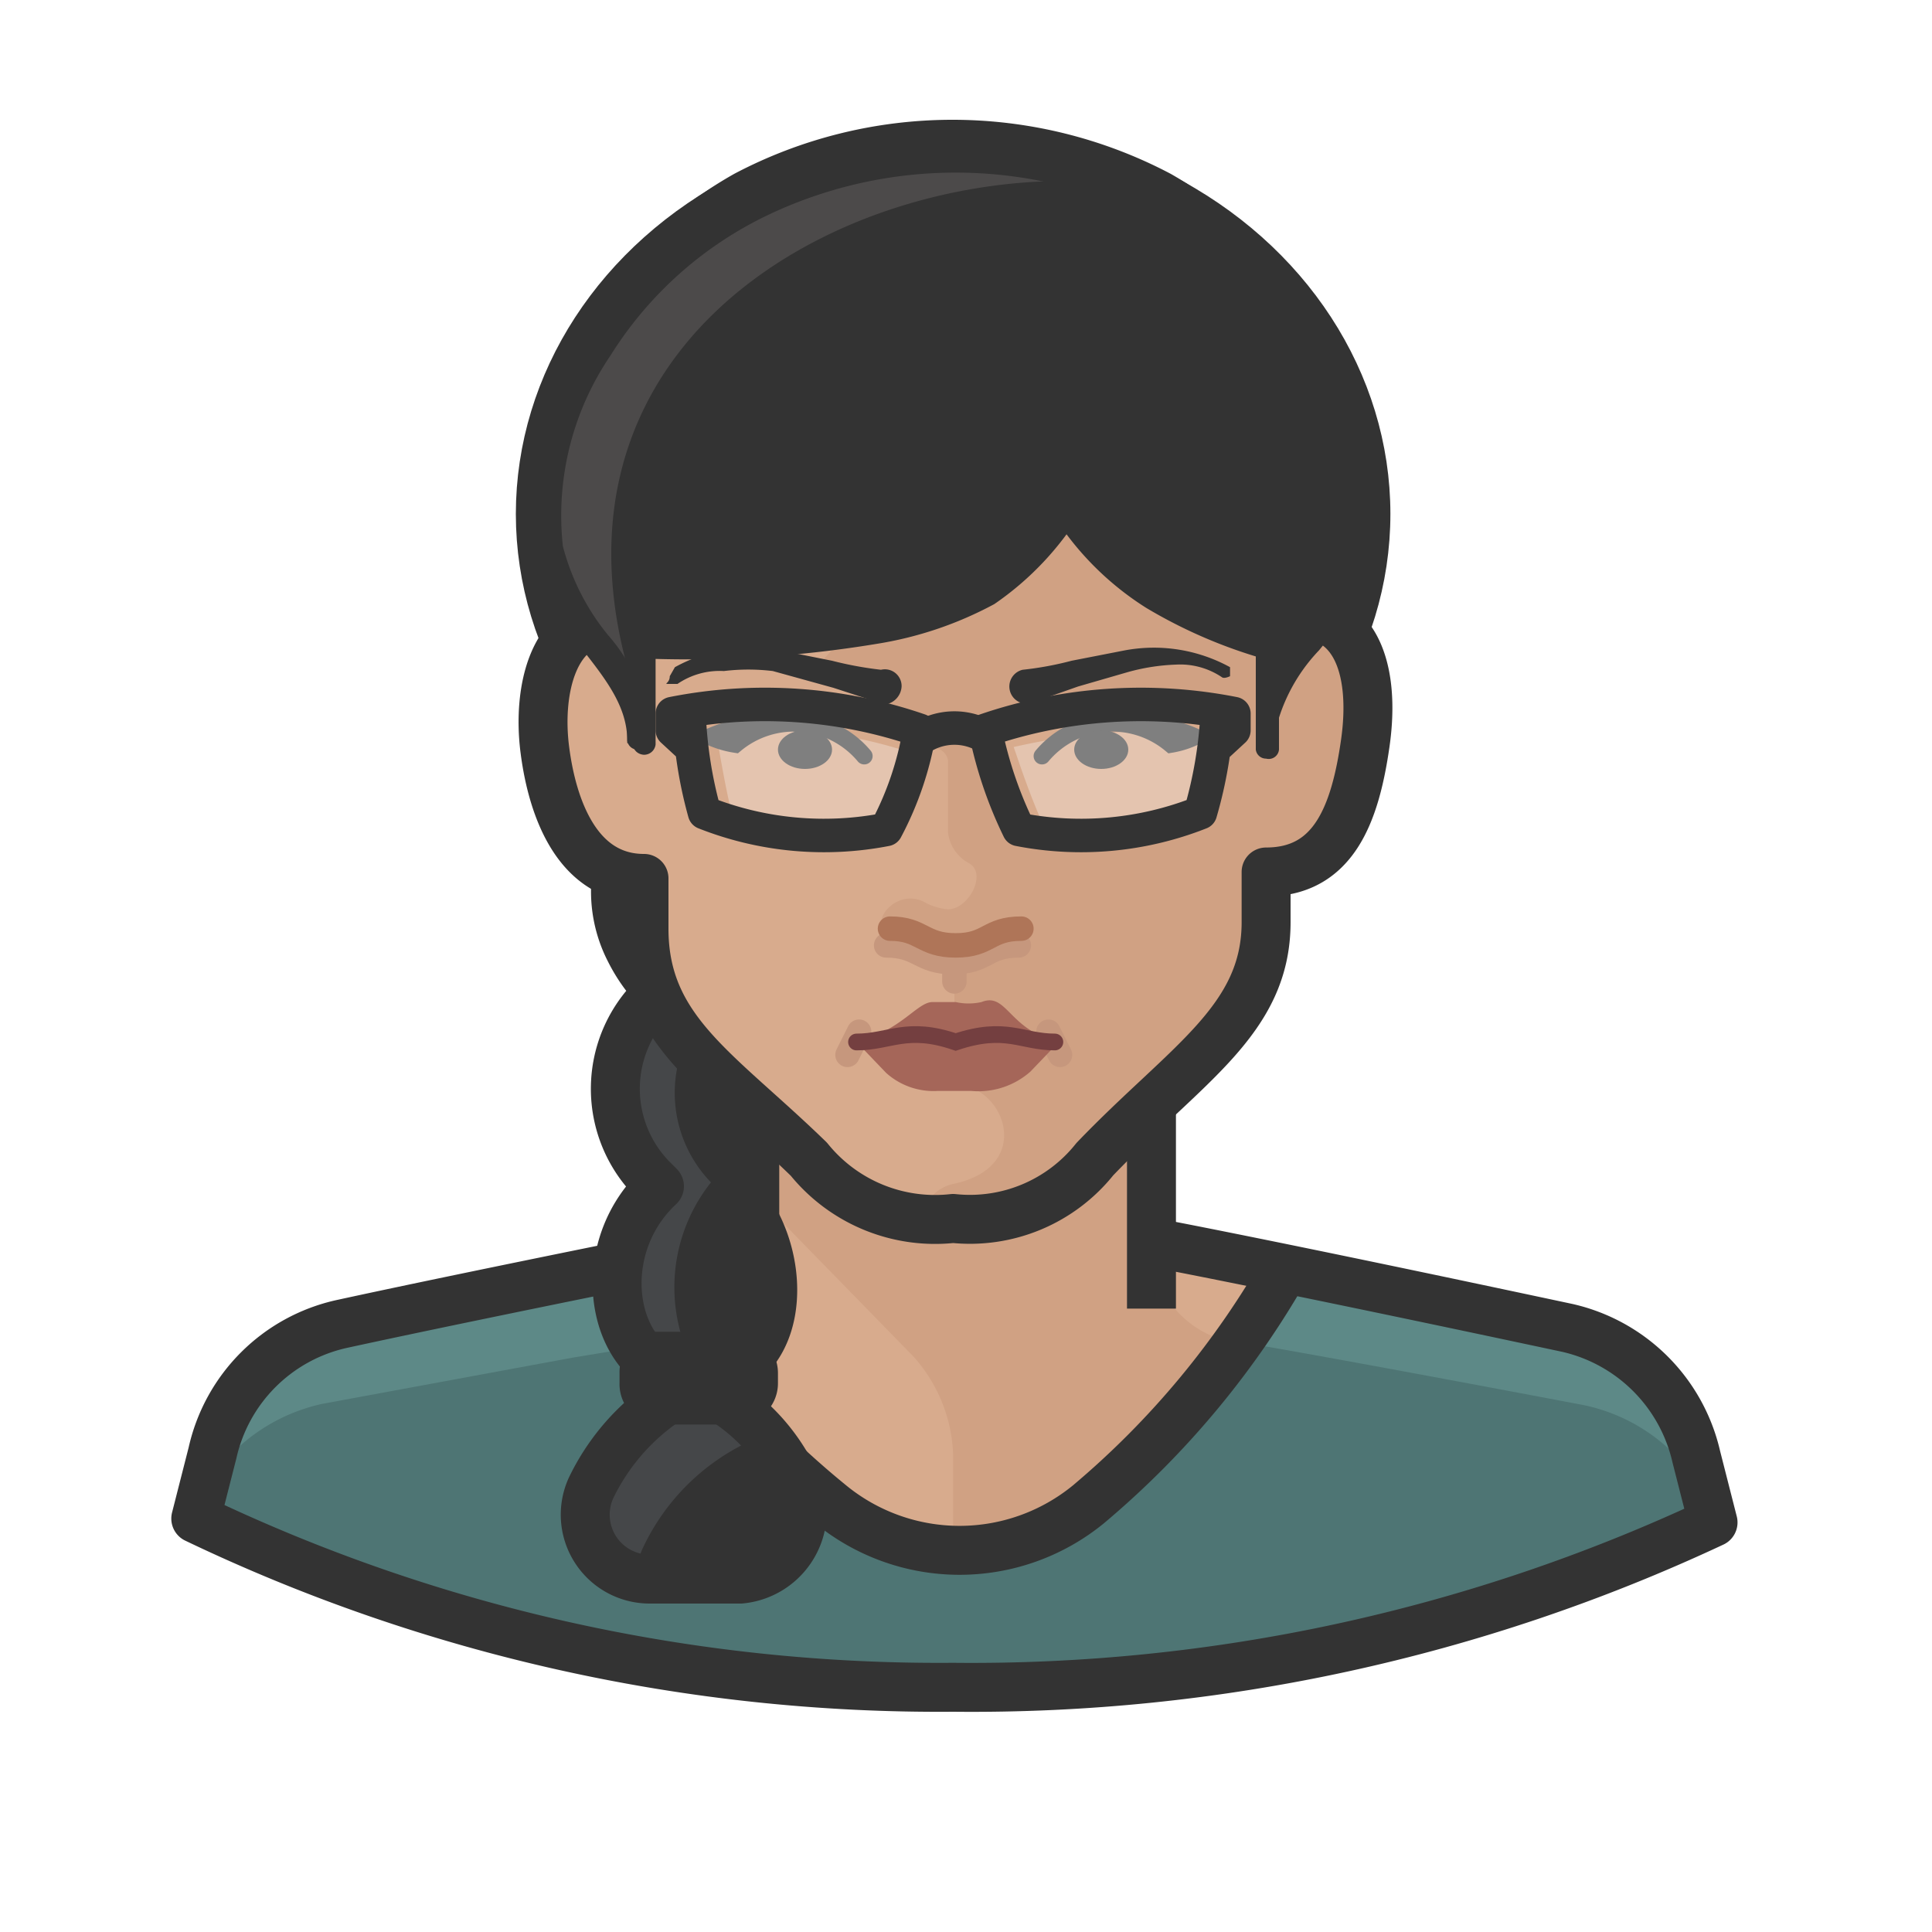
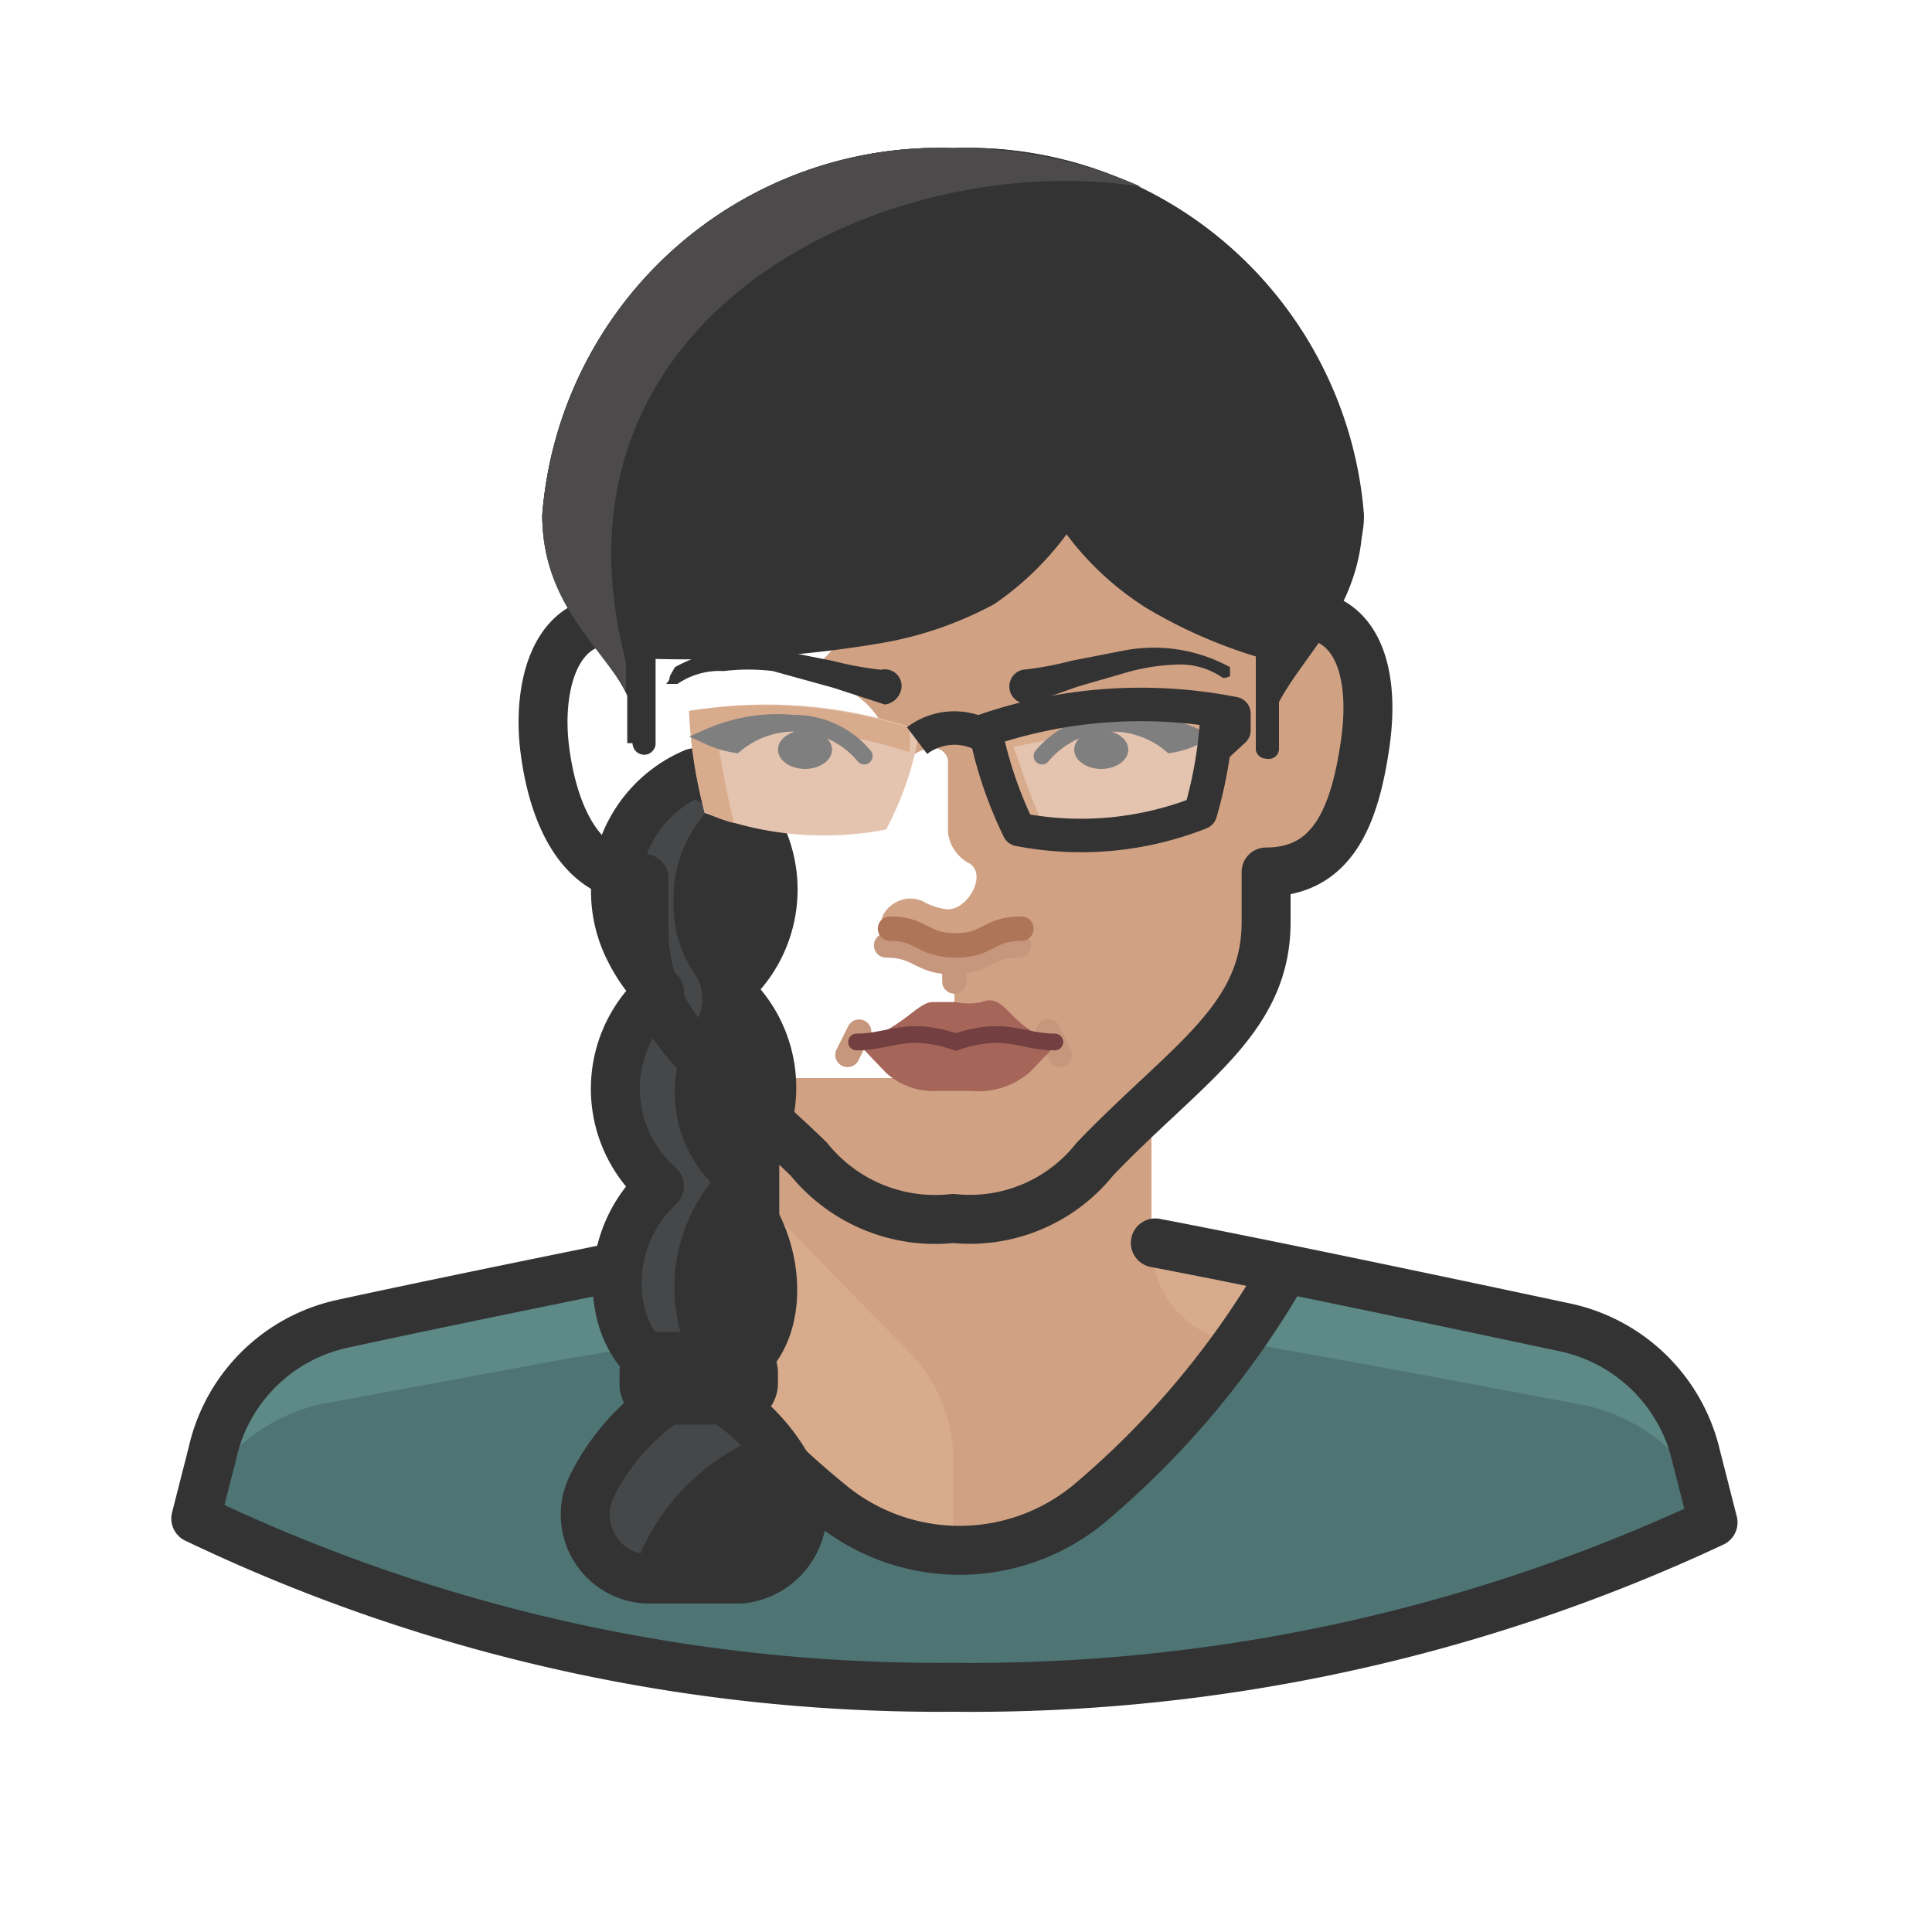
<svg xmlns="http://www.w3.org/2000/svg" id="Layer_1" data-name="Layer 1" viewBox="0 0 15 15">
  <defs>
    <style>.cls-1,.cls-12,.cls-14,.cls-15,.cls-17,.cls-18,.cls-2,.cls-7{fill:none;}.cls-1,.cls-17,.cls-18,.cls-2,.cls-7{stroke:#333;}.cls-1,.cls-11,.cls-12,.cls-14,.cls-15,.cls-7{stroke-linecap:round;}.cls-1,.cls-18,.cls-2,.cls-7{stroke-linejoin:round;}.cls-1{stroke-width:0.41px;}.cls-2,.cls-7{stroke-width:0.38px;}.cls-3{fill:#d8ab8d;}.cls-4{fill:#d0a183;}.cls-5{fill:#5d8987;}.cls-6{fill:#4e7574;}.cls-8{fill:#333;}.cls-9{fill:#454749;}.cls-10{fill:#e4c4af;}.cls-11,.cls-16{fill:#7f7f7f;}.cls-11{stroke:#7f7f7f;stroke-width:0.13px;}.cls-11,.cls-12,.cls-14,.cls-15,.cls-17{stroke-miterlimit:10;}.cls-12{stroke:#c6977d;}.cls-12,.cls-15{stroke-width:0.19px;}.cls-13{fill:#a56659;}.cls-14{stroke:#743f40;stroke-width:0.13px;}.cls-15{stroke:#af7558;}.cls-17,.cls-18{stroke-width:0.26px;}.cls-19{fill:#4c4a4a;}</style>
  </defs>
  <g id="average-people-2-asian-female">
    <g id="average-people-2-asian-female-2">
      <g id="Icons">
-         <ellipse class="cls-1" cx="7.4" cy="3.99" rx="3.19" ry="2.83" />
        <path class="cls-2" d="M10,9.81a6.79,6.79,0,0,1-1.55,1.87,1.58,1.58,0,0,1-2,0A7.09,7.09,0,0,1,4.83,9.8" />
        <path class="cls-3" d="M13.17,11.31a1.33,1.33,0,0,0-1-1L9.75,9.77c-.26-.06-.54-.11-.81-.15V8.37H5.86V9.62c-.29,0-.57.09-.85.15l-2.36.52a1.3,1.3,0,0,0-1,1l-.13.51a13.28,13.28,0,0,0,5.9,1.29,13.33,13.33,0,0,0,5.9-1.29Z" />
        <path class="cls-4" d="M7.4,11.29V13.1a13.41,13.41,0,0,0,5.9-1.28l-.13-.51a1.33,1.33,0,0,0-1-1L9.75,9.77c-.26-.06-.54-.1-.81-.14V8.37H5.86v.9l1.23,1.26A1.2,1.2,0,0,1,7.4,11.29Z" />
        <path class="cls-3" d="M9.57,10.42l1.47.25a7.92,7.92,0,0,0,.94-.42L9.75,9.76c-.26-.06-.54-.1-.81-.14A.77.77,0,0,0,9.57,10.42Z" />
        <path class="cls-5" d="M13.17,11.31a1.33,1.33,0,0,0-1-1L10,9.8a6.51,6.51,0,0,1-1.55,1.87,1.56,1.56,0,0,1-2,0A6.89,6.89,0,0,1,4.83,9.8l-2.18.48a1.33,1.33,0,0,0-1,1l-.13.52a13.62,13.62,0,0,0,5.9,1.28,13.52,13.52,0,0,0,5.9-1.28Z" />
        <path class="cls-6" d="M13.3,11.82l-.05-.19a1.4,1.4,0,0,0-.95-.72s-2-.38-2.73-.5a6.32,6.32,0,0,1-1.16,1.26,1.56,1.56,0,0,1-2,0,6.68,6.68,0,0,1-1.17-1.26l-.79.13L2.5,10.9a1.41,1.41,0,0,0-.95.73l-.05.19A13.36,13.36,0,0,0,7.4,13.1,13.41,13.41,0,0,0,13.3,11.82Z" />
        <path class="cls-2" d="M10,9.81a6.79,6.79,0,0,1-1.55,1.87,1.58,1.58,0,0,1-2,0A7.09,7.09,0,0,1,4.83,9.8" />
        <path class="cls-7" d="M5.86,9.62s-2.11.42-3.21.66a1.32,1.32,0,0,0-1,1l-.13.51A13.36,13.36,0,0,0,7.4,13.1a13.57,13.57,0,0,0,5.9-1.28l-.13-.51a1.33,1.33,0,0,0-1-1c-2.39-.51-3.2-.66-3.2-.66" />
-         <line class="cls-2" x1="8.94" y1="10.16" x2="8.94" y2="8.62" />
        <line class="cls-2" x1="5.86" y1="10.16" x2="5.86" y2="8.87" />
        <path class="cls-8" d="M5.66,7.66a1,1,0,0,0,.06-1.45l0,0A.87.87,0,0,0,5.39,6h0A1,1,0,0,0,4.9,7.35a1,1,0,0,0,.22.31h0a1,1,0,0,0,0,1.45h0l0,0a1,1,0,0,0-.3,1.08.58.58,0,0,0,.6.42.54.54,0,0,0,.47-.35,1,1,0,0,0-.25-1.14h0a1,1,0,0,0,0-1.45h0l0,0Z" />
        <path class="cls-9" d="M5.3,10.4a1.31,1.31,0,0,1,.22-1.22A1,1,0,0,1,5.4,7.94a.35.35,0,0,0,0-.37A.93.93,0,0,1,5.23,7a1,1,0,0,1,.43-.85A1,1,0,0,0,5.39,6a1,1,0,0,0-.51,1.36v0a1,1,0,0,0,.23.32,1,1,0,0,0,0,1.45h0l0,0a1.06,1.06,0,0,0-.26,1.14.57.57,0,0,0,.63.35A.57.57,0,0,1,5.3,10.4Z" />
        <path class="cls-7" d="M5.66,7.66a1,1,0,0,0,.06-1.45l0,0A.87.87,0,0,0,5.39,6a1,1,0,0,0-.5,1.38,1.24,1.24,0,0,0,.23.32,1,1,0,0,0-.06,1.45l.06.06c-.58.54-.34,1.53.31,1.49s.71-.87.35-1.35a.26.26,0,0,1,0-.29,1,1,0,0,0-.12-1.36h0Z" />
        <path class="cls-8" d="M5.39,10.75a1.72,1.72,0,0,0-.8.8.5.5,0,0,0,.45.71h.71a.5.5,0,0,0,.5-.48h0a.58.58,0,0,0,0-.19A1.64,1.64,0,0,0,5.39,10.75Z" />
        <path class="cls-9" d="M5,12a1.72,1.72,0,0,1,.8-.8L6,11.3a1.7,1.7,0,0,0-.65-.54,1.62,1.62,0,0,0-.79.8.5.5,0,0,0,.23.66h0a.42.42,0,0,0,.15,0A.57.57,0,0,1,5,12Z" />
        <path class="cls-7" d="M5.39,10.75a1.72,1.72,0,0,0-.8.8.5.5,0,0,0,.45.71h.71a.53.53,0,0,0,.46-.67A1.5,1.5,0,0,0,5.39,10.75Z" />
        <path class="cls-7" d="M5.09,10.53h.63a.13.13,0,0,1,.13.13v.08a.13.13,0,0,1-.13.13H5.09A.13.13,0,0,1,5,10.74v-.08A.13.13,0,0,1,5.09,10.53Z" />
-         <path class="cls-3" d="M7.4,1.69c2,0,2.69,1.18,2.69,2.57v.51c.44,0,.59.44.51,1s-.25,1-.77,1v.39c0,.76-.61,1.11-1.32,1.85a1.22,1.22,0,0,1-1.11.45,1.2,1.2,0,0,1-1.11-.45C5.57,8.32,5,8,5,7.21V6.82c-.51,0-.71-.53-.77-1s.07-1,.51-1V4.26C4.7,2.87,5.35,1.69,7.4,1.69Z" />
        <path class="cls-4" d="M10.09,4.77V4.26c0-1.39-.63-2.57-2.69-2.57a5.65,5.65,0,0,0-.71.05V4.4a1,1,0,0,1-.32.74.11.11,0,0,0,0,.16l.06,0a.65.65,0,0,1,.48.49.13.13,0,0,0,.15.1l0,0a.28.28,0,0,1,.15-.08.12.12,0,0,1,.15.09v.56a.31.31,0,0,0,.16.24c.15.08,0,.36-.16.36h0A.46.46,0,0,1,7.17,7c-.19-.09-.36.1-.32.18s.1,0,.28.07a.57.57,0,0,0,.28.08v1a.11.11,0,0,0,.08.1c.33.07.51.63-.08.76h0a.32.32,0,0,0-.26.31v.06h.26a1.22,1.22,0,0,0,1.11-.44C9.23,8.34,9.84,8,9.84,7.23V6.84c.52,0,.71-.52.77-1S10.53,4.77,10.09,4.77Z" />
        <path class="cls-10" d="M7.65,5.67a3.18,3.18,0,0,0,.26.77,2.52,2.52,0,0,0,1.41-.13,4.2,4.2,0,0,0,.13-.79A3.67,3.67,0,0,0,7.65,5.67Z" />
        <path class="cls-3" d="M8.13,6.47C8,6.2,7.9,5.88,7.87,5.8a4.82,4.82,0,0,1,1.56-.1,1.09,1.09,0,0,1,0-.18,3.63,3.63,0,0,0-1.79.15,2.5,2.5,0,0,0,.26.77Z" />
        <path class="cls-10" d="M7.14,5.67a2.5,2.5,0,0,1-.26.77,2.52,2.52,0,0,1-1.41-.13,4.19,4.19,0,0,1-.12-.79A3.63,3.63,0,0,1,7.14,5.67Z" />
        <path class="cls-3" d="M5.35,5.52a3.42,3.42,0,0,0,.12.78.92.92,0,0,0,.23.09c-.06-.23-.1-.47-.14-.7a3.47,3.47,0,0,1,1.5.15h0a1.06,1.06,0,0,0,0-.19A3.75,3.75,0,0,0,5.35,5.52Z" />
        <path class="cls-8" d="M5.24,5.18a1.22,1.22,0,0,1,.82-.13l.4.08a2.79,2.79,0,0,0,.38.07h0A.13.13,0,0,1,7,5.33a.15.15,0,0,1-.13.14h0l-.4-.13L6,5.21a1.58,1.58,0,0,0-.38,0,.58.58,0,0,0-.36.1s0,0-.06,0,0,0,0-.06h0Z" />
        <path class="cls-11" d="M6.71,5.87a.71.71,0,0,0-1-.09.76.76,0,0,1-.2-.06,1.31,1.31,0,0,1,.85-.07" />
        <path class="cls-8" d="M9.49,5.26a.58.58,0,0,0-.36-.1,1.59,1.59,0,0,0-.38.06l-.38.11L8,5.46a.13.13,0,1,1-.06-.26h0a2.53,2.53,0,0,0,.38-.07l.41-.08a1.23,1.23,0,0,1,.82.13,0,0,0,0,1,0,.07S9.51,5.27,9.49,5.26Z" />
        <path class="cls-12" d="M6.88,7.34c.26,0,.26.13.52.13s.25-.13.51-.13" />
        <line class="cls-12" x1="7.41" y1="7.43" x2="7.41" y2="7.62" />
        <line class="cls-12" x1="6.67" y1="8.01" x2="6.58" y2="8.19" />
        <line class="cls-12" x1="8.14" y1="8.01" x2="8.23" y2="8.19" />
        <path class="cls-13" d="M7.62,7.78a.46.46,0,0,1-.2,0s-.06,0-.18,0S7,8,6.65,8.09l.23.24a.55.55,0,0,0,.4.14h.26A.61.61,0,0,0,8,8.32l.22-.23C7.83,8,7.82,7.7,7.62,7.78Z" />
        <path class="cls-14" d="M8.19,8.09c-.26,0-.38-.13-.77,0h0c-.38-.13-.51,0-.77,0" />
        <path class="cls-15" d="M6.91,7.21c.25,0,.25.13.51.13s.25-.13.51-.13" />
        <ellipse class="cls-16" cx="6.25" cy="5.82" rx="0.21" ry="0.15" />
        <path class="cls-11" d="M8.09,5.87a.71.71,0,0,1,1-.09.7.7,0,0,0,.19-.06,1.3,1.3,0,0,0-.85-.07" />
        <ellipse class="cls-16" cx="8.55" cy="5.82" rx="0.21" ry="0.15" />
        <path class="cls-2" d="M7.4,1.69c2,0,2.69,1.18,2.69,2.57v.51c.44,0,.59.44.51,1s-.25,1-.77,1v.39c0,.76-.62,1.1-1.33,1.84a1.24,1.24,0,0,1-1.1.46,1.26,1.26,0,0,1-1.12-.46C5.57,8.31,5,8,5,7.21V6.82c-.51,0-.71-.53-.77-1s.07-1,.51-1V4.26C4.7,2.87,5.35,1.69,7.4,1.69Z" />
        <path class="cls-17" d="M7.12,5.75a.48.48,0,0,1,.58,0" />
        <path class="cls-8" d="M7.4,1.15A3.09,3.09,0,0,0,4.21,4c0,.64.75.83.75,1.51,0-1.78,1-2,2.44-2.8,1.48.8,2.43.92,2.43,2.8,0-.56.76-.87.76-1.51A3.09,3.09,0,0,0,7.4,1.15Z" />
-         <path class="cls-18" d="M5.35,5.54a3.34,3.34,0,0,0,.12.77,2.52,2.52,0,0,0,1.41.13,2.5,2.5,0,0,0,.26-.77,3.69,3.69,0,0,0-1.92-.13v.13l.13.12" />
        <path class="cls-8" d="M7.4,1.15A3.09,3.09,0,0,0,4.21,4c0,.88.75,1.11.75,1.79V5c2,0,2.67-.32,3.18-1a.16.16,0,0,1,.23,0l0,0A2.68,2.68,0,0,0,9.83,5v.81c0-.56.75-.9.75-1.79A3.07,3.07,0,0,0,7.4,1.15Z" />
        <path class="cls-19" d="M7.4,1.15A3.09,3.09,0,0,0,4.21,4c0,.68.44,1,.65,1.37V5.14c-.71-2.71,2.05-4,4-3.69A3.5,3.5,0,0,0,7.4,1.15Z" />
-         <path class="cls-8" d="M9.75,5.77a.89.89,0,0,1,.12-.45A2.74,2.74,0,0,1,10.1,5a2,2,0,0,0,.33-.71,2.2,2.2,0,0,0-.37-1.49A3,3,0,0,0,8.92,1.69a3.39,3.39,0,0,0-3,0A2.93,2.93,0,0,0,4.74,2.76a2.21,2.21,0,0,0-.37,1.48,1.81,1.81,0,0,0,.35.69,1.32,1.32,0,0,1,.33.82h0a.08.08,0,0,1-.1.07.08.08,0,0,1-.08-.07c0-.51-.62-.82-.75-1.45a1.91,1.91,0,0,1,0-.89A3.31,3.31,0,0,1,5.7,1.35a3.63,3.63,0,0,1,3.39,0,3.3,3.3,0,0,1,1.23,1.23,3,3,0,0,1,.33.81,1.91,1.91,0,0,1,0,.89,2.13,2.13,0,0,1-.41.77,1.35,1.35,0,0,0-.35.68.09.09,0,0,1-.08.09h0A.09.09,0,0,1,9.75,5.77Z" />
        <path class="cls-8" d="M4.87,5.77l0-.78a.11.11,0,0,1,.11-.12h0c.31,0,.61,0,.91-.07a5.32,5.32,0,0,0,.89-.14,2.45,2.45,0,0,0,.78-.33,2.44,2.44,0,0,0,.59-.61h0a.19.19,0,0,1,.26,0,.1.1,0,0,1,.05.06A2.1,2.1,0,0,0,9,4.42a3.7,3.7,0,0,0,.84.43h0A.11.11,0,0,1,9.93,5c0,.27,0,.55,0,.82a.08.08,0,0,1-.1.07.08.08,0,0,1-.08-.07c0-.27,0-.55,0-.82l.08.12a3.84,3.84,0,0,1-.93-.4,2.31,2.31,0,0,1-.74-.75H8.4a2.34,2.34,0,0,1-.68.72A2.87,2.87,0,0,1,6.8,5a9,9,0,0,1-1.87.11L5.09,5l0,.78A.09.09,0,0,1,5,5.86s-.08,0-.09-.09Z" />
        <path class="cls-18" d="M9.45,5.54a3.35,3.35,0,0,1-.13.77,2.52,2.52,0,0,1-1.41.13,3.18,3.18,0,0,1-.26-.77,3.73,3.73,0,0,1,1.93-.13v.13l-.13.12" />
      </g>
    </g>
  </g>
</svg>